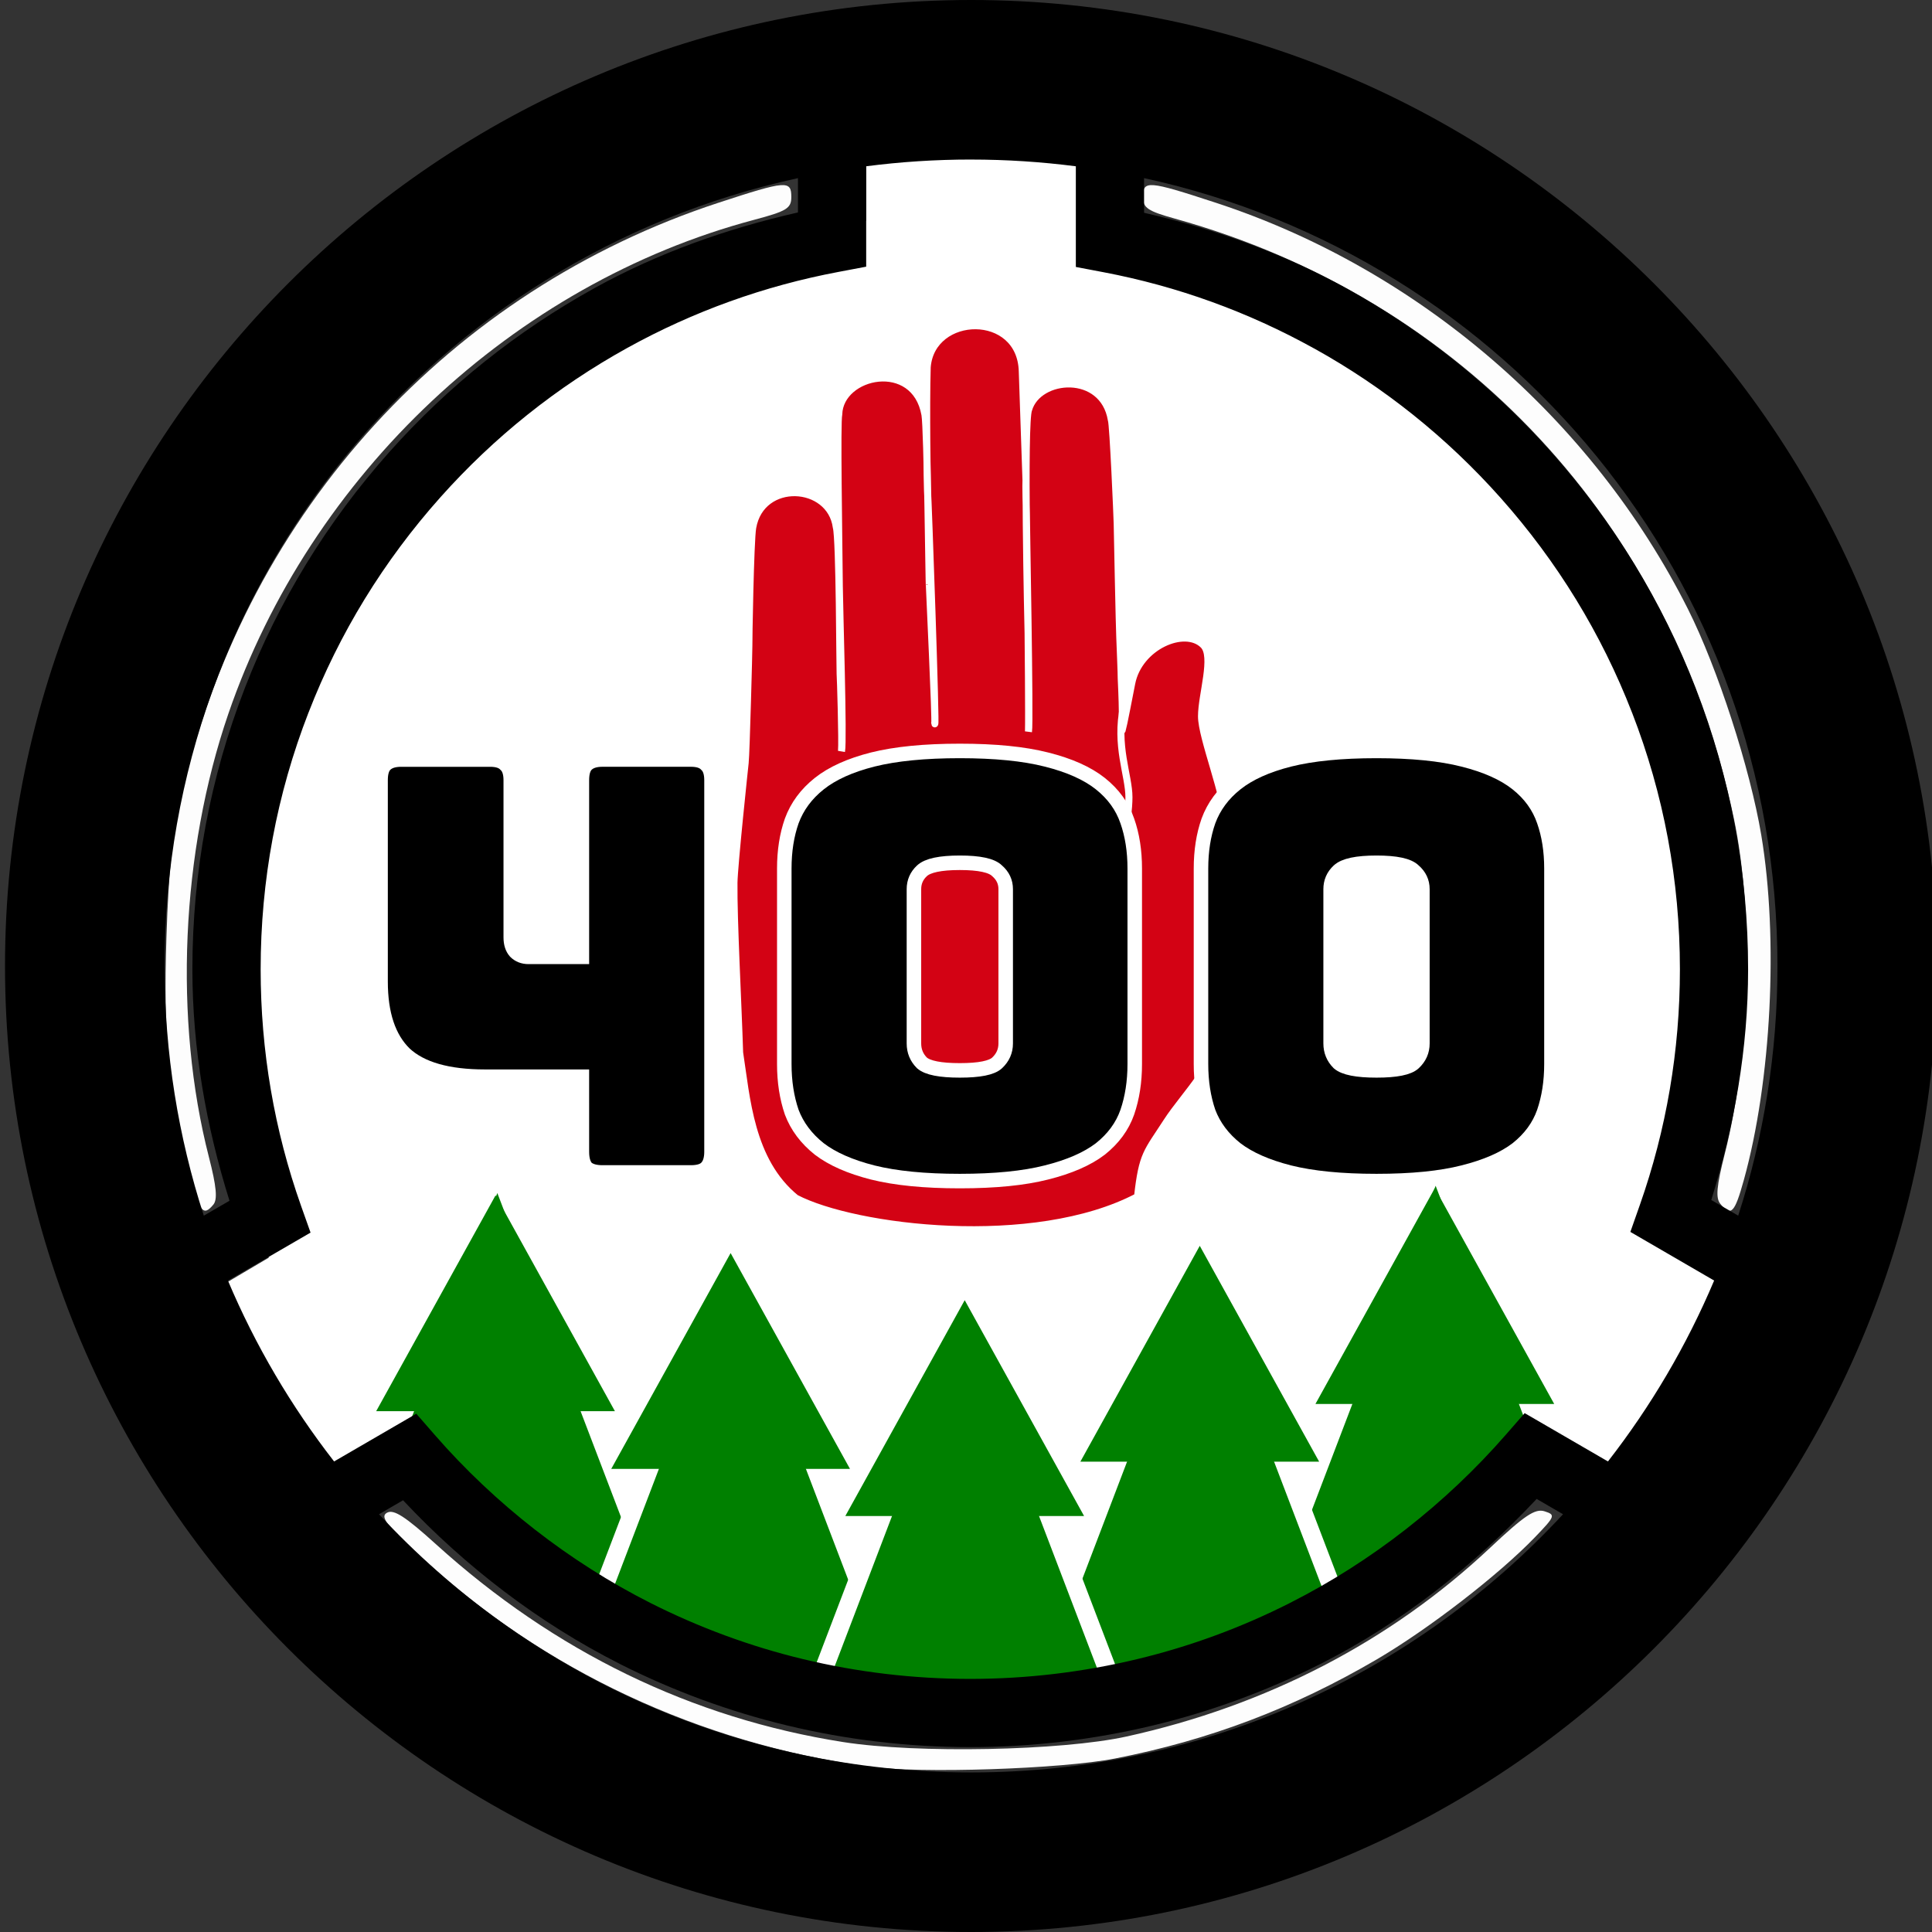
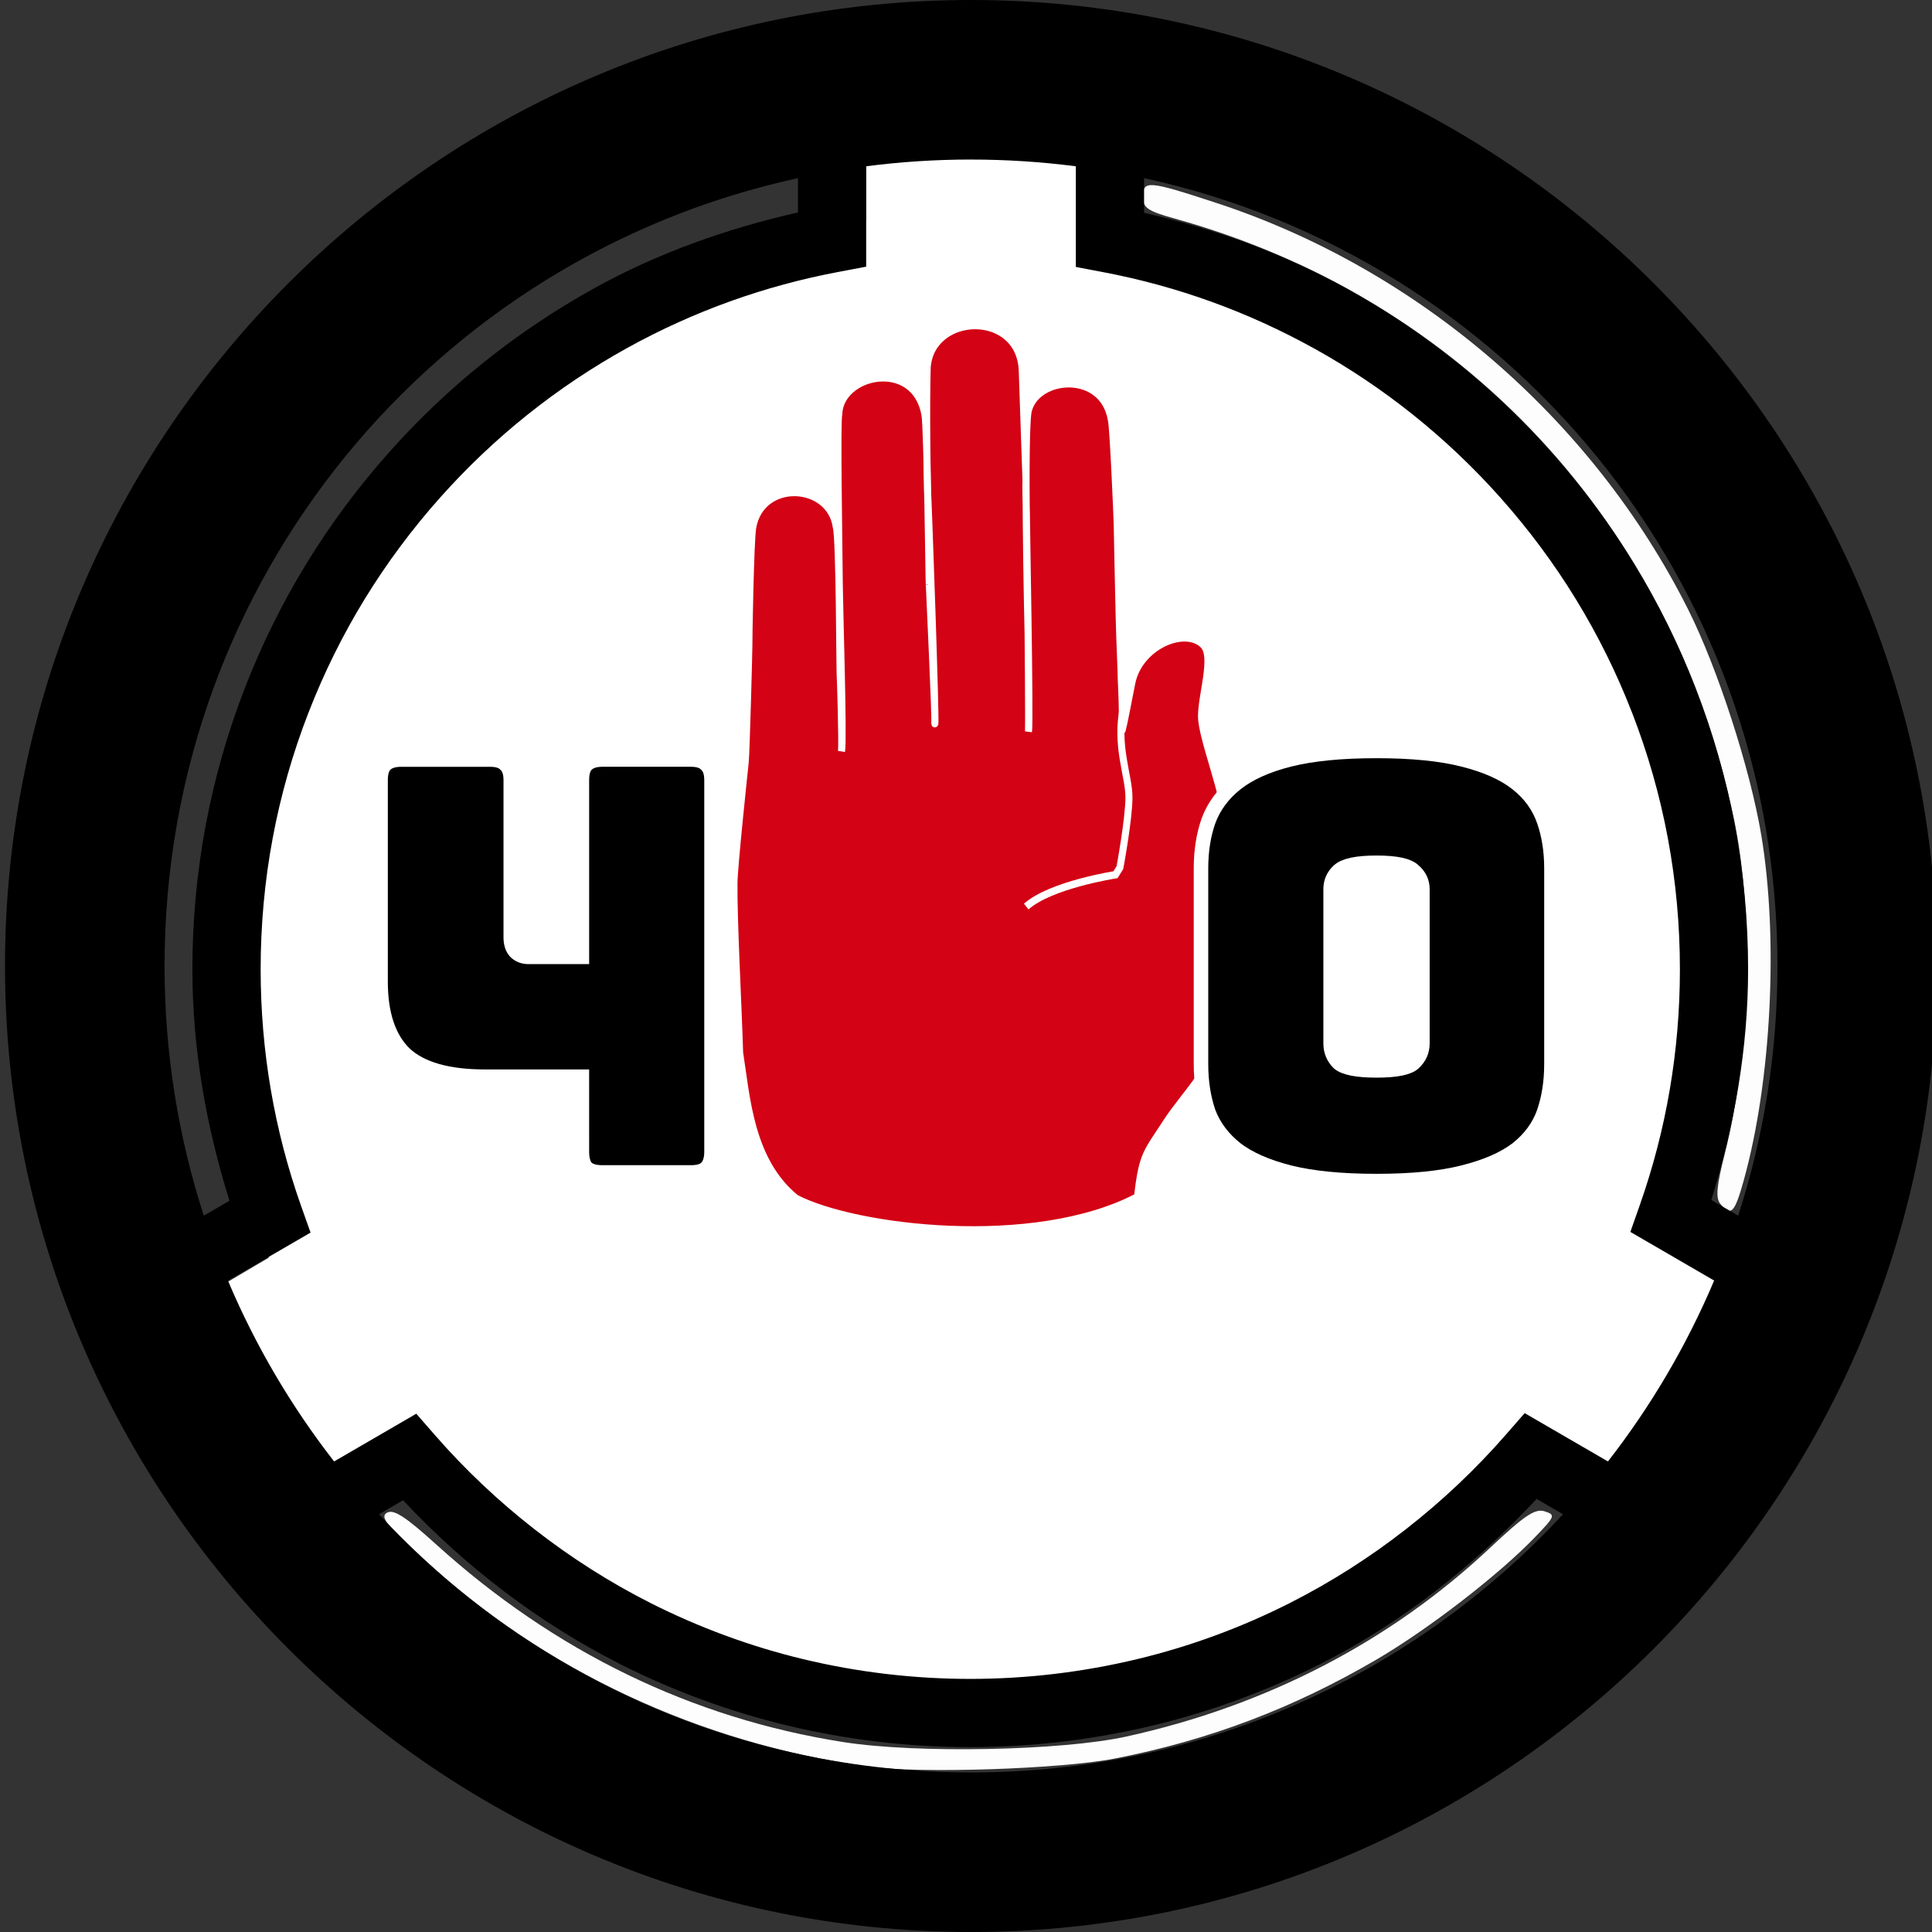
<svg xmlns="http://www.w3.org/2000/svg" id="svg9950" version="1.1" viewBox="0 0 133.098 133.098" height="133.098mm" width="133.098mm">
  <rect x="0" y="0" width="133.098" height="133.098" fill="#333333" stroke="none" />
  <defs id="defs9944">
    <clipPath id="clipPath1605" clipPathUnits="userSpaceOnUse">
      <circle r="201.746" cy="14.694" cx="-0.907" id="circle1607" style="fill:#ffffff;fill-opacity:0.996;fill-rule:evenodd;stroke:none;stroke-width:4.925" />
    </clipPath>
    <clipPath id="clipPath5615" clipPathUnits="userSpaceOnUse">
      <ellipse ry="50.368" rx="48.856" cy="136.738" cx="124.321" id="ellipse5617" style="fill:none;fill-opacity:1;fill-rule:evenodd;stroke:#000000;stroke-width:1.039;stroke-miterlimit:2.613" />
    </clipPath>
    <clipPath id="clipPath1053" clipPathUnits="userSpaceOnUse">
      <circle r="49.386" cy="136.758" cx="124.829" id="circle1055" style="fill:none;fill-rule:evenodd;stroke:#000000;stroke-width:1.015;stroke-miterlimit:2.613" />
    </clipPath>
    <clipPath id="clipPath1254" clipPathUnits="userSpaceOnUse">
      <rect y="193.133" x="194.269" height="43.298" width="25.123" id="rect1256" style="fill:none;fill-rule:evenodd;stroke:#000000;stroke-width:1;stroke-miterlimit:2.613" />
    </clipPath>
    <clipPath id="clipPath5134" clipPathUnits="userSpaceOnUse">
-       <path id="path5136" d="m 117.762,189.052 c -11.8,-1.638 -22.399,-7.055 -30.861,-15.771 -1.756,-1.809 -3.291,-3.289 -3.411,-3.289 -0.12,0 -1.486,0.731 -3.036,1.624 -1.55,0.893 -2.874,1.624 -2.943,1.624 -0.493,0 -7.519,-11.899 -7.519,-12.734 0,-0.093 1.325,-0.947 2.944,-1.899 1.619,-0.952 2.971,-1.75 3.003,-1.772 0.033,-0.023 -0.453,-1.606 -1.079,-3.518 -1.919,-5.863 -2.567,-10.932 -2.324,-18.191 0.166,-4.963 0.433,-7.194 1.224,-10.209 3.292,-12.552 9.814,-22.312 20.012,-29.95 5.513,-4.129 14.016,-7.879 20.584,-9.079 l 2.741,-0.501 v -3.73 -3.73 l 2.496,-0.261 c 3.156,-0.33 7.64,-0.329 10.397,0.002 l 2.132,0.256 v 3.801 c 0,3.457 0.07,3.801 0.768,3.801 1.617,0 8.682,2.084 12.183,3.593 13.97,6.023 24.539,17.611 29.261,32.085 3.268,10.015 3.28,21.729 0.033,31.826 -0.659,2.05 -1.16,3.754 -1.113,3.787 0.047,0.033 1.41,0.825 3.03,1.762 1.619,0.936 2.944,1.79 2.944,1.897 0,0.603 -3.245,6.539 -5.148,9.416 l -2.217,3.353 -3.147,-1.706 -3.147,-1.706 -2.996,3.154 c -7.134,7.51 -16.399,12.827 -26.349,15.12 -4.915,1.133 -13.816,1.587 -18.461,0.942 z" style="fill:none;fill-rule:evenodd;stroke:#ff0000;stroke-width:0.767;stroke-linecap:round;paint-order:stroke fill markers" />
-     </clipPath>
+       </clipPath>
  </defs>
  <g transform="translate(-57.427,-70.189)" id="layer1">
    <path id="path1016" d="m 117.762,189.052 c -11.8,-1.638 -22.399,-7.055 -30.861,-15.771 -1.756,-1.809 -3.291,-3.289 -3.411,-3.289 -0.12,0 -1.486,0.731 -3.036,1.624 -1.55,0.893 -2.874,1.624 -2.943,1.624 -0.493,0 -7.519,-11.899 -7.519,-12.734 0,-0.093 1.325,-0.947 2.944,-1.899 1.619,-0.952 2.971,-1.75 3.003,-1.772 0.033,-0.023 -0.453,-1.606 -1.079,-3.518 -1.919,-5.863 -2.567,-10.932 -2.324,-18.191 0.166,-4.963 0.433,-7.194 1.224,-10.209 3.292,-12.552 9.814,-22.312 20.012,-29.95 5.513,-4.129 14.016,-7.879 20.584,-9.079 l 2.741,-0.501 v -3.73 -3.73 l 2.496,-0.261 c 3.156,-0.33 7.64,-0.329 10.397,0.002 l 2.132,0.256 v 3.801 c 0,3.457 0.07,3.801 0.768,3.801 1.617,0 8.682,2.084 12.183,3.593 13.97,6.023 24.539,17.611 29.261,32.085 3.268,10.015 3.28,21.729 0.033,31.826 -0.659,2.05 -1.16,3.755 -1.113,3.787 0.047,0.033 1.41,0.825 3.03,1.762 1.619,0.936 2.944,1.79 2.944,1.897 0,0.603 -3.245,6.539 -5.148,9.416 l -2.217,3.353 -3.147,-1.706 -3.147,-1.706 -2.996,3.154 c -7.134,7.51 -16.399,12.827 -26.349,15.12 -4.915,1.133 -13.816,1.587 -18.461,0.942 z" style="fill:#ffffff;fill-rule:evenodd;stroke:none;stroke-width:0.767;stroke-linecap:round;paint-order:stroke fill markers" />
    <path transform="matrix(0.265,0,0,0.265,57.427,70.189)" id="path901" d="" style="fill:#ffffff;fill-opacity:0.992;fill-rule:evenodd;stroke-width:5.399" />
    <path transform="matrix(0.265,0,0,0.265,57.427,70.189)" id="path940" d="m 225.714,459.257 c -43.865,-6.088 -84.333,-25.036 -116.194,-54.403 -9.14,-8.425 -10.776,-10.552 -8.914,-11.593 1.738,-0.973 4.768,0.979 12.765,8.221 30.82,27.914 66.482,45.225 105.894,51.405 19.138,3.001 56.728,2.26 73.592,-1.45 36.423,-8.013 68.678,-24.753 94.504,-49.047 8.956,-8.425 11.722,-10.278 14.175,-9.499 2.898,0.92 2.777,1.25 -2.459,6.697 -9.413,9.794 -27.708,23.926 -41.177,31.808 -21.703,12.7 -43.491,20.953 -68.007,25.758 -14.071,2.758 -50.792,3.961 -64.18,2.103 z" style="fill:#ffffff;fill-opacity:0.992;fill-rule:evenodd;stroke-width:5.399" />
    <path transform="matrix(0.265,0,0,0.265,57.427,70.189)" id="path979" d="m 447.253,312.99 c -1.287,-1.551 -1.019,-4.568 1.172,-13.214 6.593,-26.009 7.56,-61.935 2.339,-86.919 -16.022,-76.671 -70.564,-135.233 -145.302,-156.012 -7.107,-1.976 -8.321,-2.8 -8.321,-5.651 0,-4.369 1.288,-4.265 18.945,1.518 52.673,17.254 97.837,56.125 122.724,105.622 7.698,15.31 16.162,41.414 19.07,58.808 4.493,26.884 2.618,63.862 -4.546,89.643 -2.385,8.584 -3.317,9.535 -6.081,6.205 z" style="fill:#ffffff;fill-opacity:0.992;fill-rule:evenodd;stroke-width:5.399" />
-     <path transform="matrix(0.265,0,0,0.265,57.427,70.189)" id="path1135" d="m 48.851,303.214 c -5.142,-20.694 -6.401,-34.082 -5.587,-59.392 0.593,-18.416 1.579,-27.262 4.346,-38.981 16.976,-71.892 69.498,-129.309 139.159,-152.128 17.674,-5.79 18.945,-5.89 18.945,-1.496 0,2.942 -1.198,3.678 -9.643,5.922 C 133.544,73.756 80.709,123.38 59.374,185.529 47.031,221.484 45.122,265.09 54.325,300.866 c 1.943,7.553 2.259,10.943 1.147,12.283 -2.767,3.334 -3.656,2 -6.621,-9.935 z" style="fill:#ffffff;fill-opacity:0.992;fill-rule:evenodd;stroke-width:5.399" />
    <g clip-path="url(#clipPath5134)" id="g5098">
      <g id="g4692">
        <path d="m -114.286,401.429 79.179,137.143 -158.359,-1e-5 z" transform="matrix(0.154,0,0,0.233,173.93,58.345)" id="path3950-2" style="fill:#008000;fill-rule:evenodd;stroke-width:7.563;stroke-linecap:round;paint-order:stroke fill markers;stop-color:#000000" />
        <path d="m -211.429,525.272 72.139,124.949 -144.279,0 z" transform="matrix(0.114,0,0,0.119,180.377,89.533)" id="path3952-6" style="fill:#008000;fill-rule:evenodd;stroke-width:7.563;stroke-linecap:round;paint-order:stroke fill markers;stop-color:#000000" />
      </g>
      <g id="g4696">
        <path d="m -114.286,401.429 79.179,137.143 -158.359,-1e-5 z" transform="matrix(-0.154,0,0,0.233,74.089,58.845)" id="path3950-2-1" style="fill:#008000;fill-rule:evenodd;stroke-width:7.563;stroke-linecap:round;paint-order:stroke fill markers;stop-color:#000000" />
        <path d="m -211.429,525.272 72.139,124.949 -144.279,0 z" transform="matrix(0.114,0,0,0.119,115.669,90.032)" id="path3952-74" style="fill:#008000;fill-rule:evenodd;stroke-width:7.563;stroke-linecap:round;paint-order:stroke fill markers;stop-color:#000000" />
      </g>
      <g id="g5081">
        <path d="m -114.286,401.429 79.179,137.143 -158.359,-1e-5 z" transform="matrix(-0.154,0,0,0.233,90.283,62.819)" id="path3950-7-1" style="fill:#008000;fill-rule:evenodd;stroke-width:7.563;stroke-linecap:round;paint-order:stroke fill markers;stop-color:#000000;stroke:#ffffff" />
        <path d="m -211.429,525.272 72.139,124.949 -144.279,0 z" transform="matrix(0.114,0,0,0.119,131.863,94.007)" id="path3952-7" style="fill:#008000;fill-rule:evenodd;stroke-width:7.563;stroke-linecap:round;paint-order:stroke fill markers;stop-color:#000000" />
      </g>
      <g id="g5059">
        <path d="m -114.286,401.429 79.179,137.143 -158.359,-1e-5 z" transform="matrix(0.154,0,0,0.233,157.736,62.32)" id="path3950-7" style="fill:#008000;fill-rule:evenodd;stroke-width:7.563;stroke-linecap:round;paint-order:stroke fill markers;stop-color:#000000;stroke:#ffffff" />
        <path d="m -211.429,525.272 72.139,124.949 -144.279,0 z" transform="matrix(0.114,0,0,0.119,164.183,93.508)" id="path3952-2" style="fill:#008000;fill-rule:evenodd;stroke-width:7.563;stroke-linecap:round;paint-order:stroke fill markers;stop-color:#000000" />
      </g>
      <g id="g4989">
        <path d="m -114.286,401.429 79.179,137.143 -158.359,-1e-5 z" transform="matrix(0.154,0,0,0.233,141.543,66.065)" id="path3950" style="fill:#008000;fill-rule:evenodd;stroke-width:7.563;stroke-linecap:round;paint-order:stroke fill markers;stop-color:#000000;stroke:#ffffff" />
        <path d="m -211.429,525.272 72.139,124.949 -144.279,0 z" transform="matrix(0.114,0,0,0.119,147.99,97.253)" id="path3952" style="fill:#008000;fill-rule:evenodd;stroke-width:7.563;stroke-linecap:round;paint-order:stroke fill markers;stop-color:#000000" />
      </g>
    </g>
    <path id="circle1064" d="m 124.321,70.189 c -36.689,0 -66.549,29.86 -66.549,66.549 0,36.689 29.86,66.549 66.549,66.549 36.689,0 66.549,-29.86 66.549,-66.549 0,-36.689 -29.86,-66.549 -66.549,-66.549 z m 0,10.992 c 2.449,0 4.859,0.159 7.222,0.464 V 88.58 l 1.91,0.363 c 5.085,0.966 9.95,2.727 14.496,5.248 v -0.003 c 4.839,2.684 9.164,6.15 12.856,10.299 3.901,4.385 6.946,9.358 9.055,14.797 v 0.003 h 0.003 c 2.187,5.635 3.295,11.573 3.295,17.678 0,5.595 -0.933,11.053 -2.767,16.256 l -0.646,1.836 5.771,3.351 c -1.896,4.488 -4.366,8.671 -7.315,12.462 l -5.737,-3.328 -1.275,1.461 c -4.151,4.765 -9.285,8.778 -14.875,11.605 l -0.003,0.003 c -3.347,1.696 -6.891,3.002 -10.53,3.875 -3.748,0.901 -7.622,1.365 -11.514,1.365 -3.887,0 -7.76,-0.459 -11.498,-1.359 h -0.003 c -3.638,-0.874 -7.175,-2.178 -10.525,-3.869 -5.584,-2.822 -10.718,-6.822 -14.861,-11.578 l -1.274,-1.463 -5.663,3.289 c -2.95,-3.791 -5.419,-7.973 -7.315,-12.462 l 5.693,-3.304 -0.653,-1.838 c -1.847,-5.215 -2.785,-10.693 -2.785,-16.301 0,-6.113 1.107,-12.057 3.301,-17.698 h 0.003 v -0.003 c 2.115,-5.452 5.165,-10.426 9.08,-14.818 3.704,-4.155 8.035,-7.612 12.889,-10.297 4.552,-2.514 9.43,-4.267 14.529,-5.227 l 1.914,-0.362 v -6.917 c 2.364,-0.305 4.774,-0.464 7.223,-0.464 z m -11.922,1.279 v 2.365 c -4.885,1.109 -9.613,2.779 -14.016,5.211 l -0.003,0.003 c -5.313,2.939 -10.069,6.733 -14.123,11.281 -4.282,4.804 -7.635,10.272 -9.953,16.246 -2.404,6.182 -3.623,12.717 -3.623,19.399 0,5.461 0.946,10.797 2.555,15.945 l -1.769,1.027 c -1.753,-5.413 -2.704,-11.192 -2.704,-17.199 0,-26.654 18.643,-48.84 43.635,-54.277 z m 23.844,0 c 24.992,5.437 43.635,27.624 43.635,54.277 0,6.007 -0.95,11.787 -2.704,17.2 l -1.855,-1.077 c 1.597,-5.133 2.537,-10.449 2.537,-15.896 0,-6.675 -1.217,-13.203 -3.613,-19.377 v -0.003 c -2.311,-5.96 -5.658,-11.426 -9.925,-16.223 -4.04,-4.541 -8.787,-8.343 -14.088,-11.283 -4.397,-2.438 -9.112,-4.115 -13.986,-5.23 z m 27.045,90.992 1.818,1.055 c -10.138,10.946 -24.641,17.787 -40.785,17.787 -16.143,0 -30.647,-6.841 -40.785,-17.787 l 1.658,-0.963 c 4.293,4.578 9.364,8.459 14.928,11.27 v 0.003 c 3.669,1.853 7.548,3.284 11.545,4.244 4.103,0.988 8.344,1.488 12.6,1.488 4.264,0 8.504,-0.509 12.611,-1.496 3.997,-0.96 7.882,-2.391 11.555,-4.252 5.564,-2.815 10.562,-6.772 14.855,-11.348 z" style="color:#000000;font-style:normal;font-variant:normal;font-weight:normal;font-stretch:normal;font-size:medium;line-height:normal;font-family:sans-serif;font-variant-ligatures:normal;font-variant-position:normal;font-variant-caps:normal;font-variant-numeric:normal;font-variant-alternates:normal;font-feature-settings:normal;text-indent:0;text-align:start;text-decoration:none;text-decoration-line:none;text-decoration-style:solid;text-decoration-color:#000000;letter-spacing:normal;word-spacing:normal;text-transform:none;writing-mode:lr-tb;direction:ltr;text-orientation:mixed;dominant-baseline:auto;baseline-shift:baseline;text-anchor:start;white-space:normal;shape-padding:0;clip-rule:nonzero;display:inline;overflow:visible;visibility:visible;opacity:1;isolation:auto;mix-blend-mode:normal;color-interpolation:sRGB;color-interpolation-filters:linearRGB;solid-color:#000000;solid-opacity:1;vector-effect:none;fill:#000000;fill-opacity:1;fill-rule:nonzero;stroke:none;stroke-width:10.992;stroke-linecap:round;stroke-linejoin:bevel;stroke-miterlimit:4;stroke-dasharray:none;stroke-dashoffset:341.41;stroke-opacity:1;paint-order:markers stroke fill;color-rendering:auto;image-rendering:auto;shape-rendering:auto;text-rendering:auto;enable-background:accumulate" />
    <g id="g2062" style="fill:#d30214;stroke:#ffffff;stroke-width:1.833" transform="matrix(0.265,0,0,0.281,-34.351,33.474)">
      <path style="stroke:#ffffff;stroke-width:1.833" id="path2058" d="m 638.092,309.596 c 0.231,-0.619 2.052,-9.509 2.449,-11.432 1.882,-9.128 13.822,-13.931 18.603,-9.414 2.976,2.811 -0.457,12.228 -0.457,17.514 0,5.287 6.359,19.824 6.359,26.432 0,6.609 -1.425,39.596 -1.425,48.847 0,9.251 -9.306,17.304 -13.988,24.155 -5.16,7.55 -6.339,7.811 -7.58,18.389 -26.914,13.344 -73.592,7.874 -88.818,0.362 -11.894,-9.135 -12.814,-24.755 -14.629,-35.708 -0.389,-11.962 -1.58,-32.691 -1.469,-41.664 0.05,-4.064 2.785,-28.379 2.911,-29.428 0.279,-2.307 0.988,-28.194 0.963,-28.562 -0.049,-0.726 0.4,-25.975 0.999,-29.104 2.214,-11.935 20.176,-10.946 21.736,-0.088 0.855,2.836 0.91,35.297 0.984,35.847 0.085,0.631 0.6,16.774 0.369,19.087 0.56,-2.625 -0.52,-34.884 -0.576,-40.424 -0.137,-13.575 -0.631,-40.181 -0.148,-42.184 0.312,-9.962 19.781,-13.798 22.414,0.082 0.655,3.453 1.049,42.902 1.144,41.783 0.003,0.859 1.707,33.744 1.393,33.915 0.456,2.401 -1.74,-56.228 -1.874,-57.043 -0.077,-1.09 -0.399,-20.62 -0.082,-30.283 1.109,-13.502 24.333,-14.082 24.726,1.048 0.009,0.599 0.978,26.678 0.946,26.85 -0.054,0.297 0.075,7.549 0.108,7.899 -0.039,0.379 0.993,51.4 0.557,53.523 0.106,-2.948 -0.082,-23.462 -0.104,-24.15 -0.02,-0.309 -1.266,-51.947 0.149,-54.836 2.536,-8.165 19.355,-9.408 21.491,2.549 0.468,1.057 1.513,24.355 1.526,25.478 0.014,1.233 0.564,26.347 0.668,27.82 0.024,0.638 0.421,9.674 0.381,10.16 0.47,9.125 0.272,12.584 0.272,12.584 z" />
      <path style="stroke:#ffffff;stroke-width:1.833" id="path2060" d="m 638.446,303.768 c -2.207,9.657 1.374,16.988 1.374,22.349 0,5.36 -2.348,17.238 -2.348,17.238 l -1.148,1.755 c 0,0 -16.848,2.447 -23.205,7.808" />
    </g>
    <g id="text2534" style="font-size:39.511px;line-height:1.25;font-family:'MS UI Gothic';-inkscape-font-specification:'MS UI Gothic';letter-spacing:0px;fill:#000000;fill-opacity:1;stroke:#ffffff;stroke-width:1;stroke-miterlimit:4;stroke-dasharray:none" aria-label="400">
      <path id="path857" style="font-style:normal;font-variant:normal;font-weight:normal;font-stretch:normal;font-size:39.511px;font-family:bungee;-inkscape-font-specification:bungee;fill:#000000;fill-opacity:1;stroke:#ffffff;stroke-width:1;stroke-miterlimit:4;stroke-dasharray:none" d="m 97.513,144.364 h -6.677 q -3.833,0 -5.532,-1.58 -1.659,-1.62 -1.659,-4.978 v -13.868 q 0,-0.751 0.316,-1.067 0.356,-0.356 1.106,-0.356 h 6.124 q 0.751,0 1.067,0.356 0.356,0.316 0.356,1.067 v 10.826 q 0,0.632 0.316,0.988 0.356,0.356 0.909,0.356 h 3.675 V 123.936 q 0,-0.751 0.316,-1.067 0.356,-0.356 1.106,-0.356 h 6.085 q 0.751,0 1.067,0.356 0.356,0.316 0.356,1.067 v 25.603 q 0,0.751 -0.356,1.106 -0.316,0.316 -1.067,0.316 h -6.085 q -0.751,0 -1.106,-0.316 -0.316,-0.356 -0.316,-1.106 z" />
-       <path id="path859" style="font-style:normal;font-variant:normal;font-weight:normal;font-stretch:normal;font-size:39.511px;font-family:bungee;-inkscape-font-specification:bungee;fill:#000000;fill-opacity:1;stroke:#ffffff;stroke-width:1;stroke-miterlimit:4;stroke-dasharray:none" d="m 135.601,143.494 q 0,1.818 -0.514,3.319 -0.514,1.462 -1.857,2.529 -1.343,1.027 -3.714,1.62 -2.331,0.593 -5.966,0.593 -3.635,0 -6.006,-0.593 -2.331,-0.593 -3.675,-1.62 -1.343,-1.067 -1.897,-2.529 -0.514,-1.501 -0.514,-3.319 v -13.473 q 0,-1.818 0.514,-3.279 0.553,-1.501 1.897,-2.568 1.343,-1.067 3.675,-1.659 2.371,-0.593 6.006,-0.593 3.635,0 5.966,0.593 2.371,0.593 3.714,1.659 1.343,1.067 1.857,2.568 0.514,1.462 0.514,3.279 z m -15.212,-1.422 q 0,0.79 0.553,1.343 0.593,0.514 2.608,0.514 2.015,0 2.568,-0.514 0.593,-0.553 0.593,-1.343 v -10.628 q 0,-0.751 -0.593,-1.264 -0.553,-0.553 -2.568,-0.553 -2.015,0 -2.608,0.553 -0.553,0.514 -0.553,1.264 z" />
      <path id="path861" style="font-style:normal;font-variant:normal;font-weight:normal;font-stretch:normal;font-size:39.511px;font-family:bungee;-inkscape-font-specification:bungee;fill:#000000;fill-opacity:1;stroke:#ffffff;stroke-width:1;stroke-miterlimit:4;stroke-dasharray:none" d="m 164.308,143.494 q 0,1.818 -0.514,3.319 -0.514,1.462 -1.857,2.529 -1.343,1.027 -3.714,1.62 -2.331,0.593 -5.966,0.593 -3.635,0 -6.006,-0.593 -2.331,-0.593 -3.675,-1.62 -1.343,-1.067 -1.897,-2.529 -0.514,-1.501 -0.514,-3.319 v -13.473 q 0,-1.818 0.514,-3.279 0.553,-1.501 1.897,-2.568 1.343,-1.067 3.675,-1.659 2.371,-0.593 6.006,-0.593 3.635,0 5.966,0.593 2.371,0.593 3.714,1.659 1.343,1.067 1.857,2.568 0.514,1.462 0.514,3.279 z m -15.212,-1.422 q 0,0.79 0.553,1.343 0.593,0.514 2.608,0.514 2.015,0 2.568,-0.514 0.593,-0.553 0.593,-1.343 v -10.628 q 0,-0.751 -0.593,-1.264 -0.553,-0.553 -2.568,-0.553 -2.015,0 -2.608,0.553 -0.553,0.514 -0.553,1.264 z" />
    </g>
  </g>
</svg>